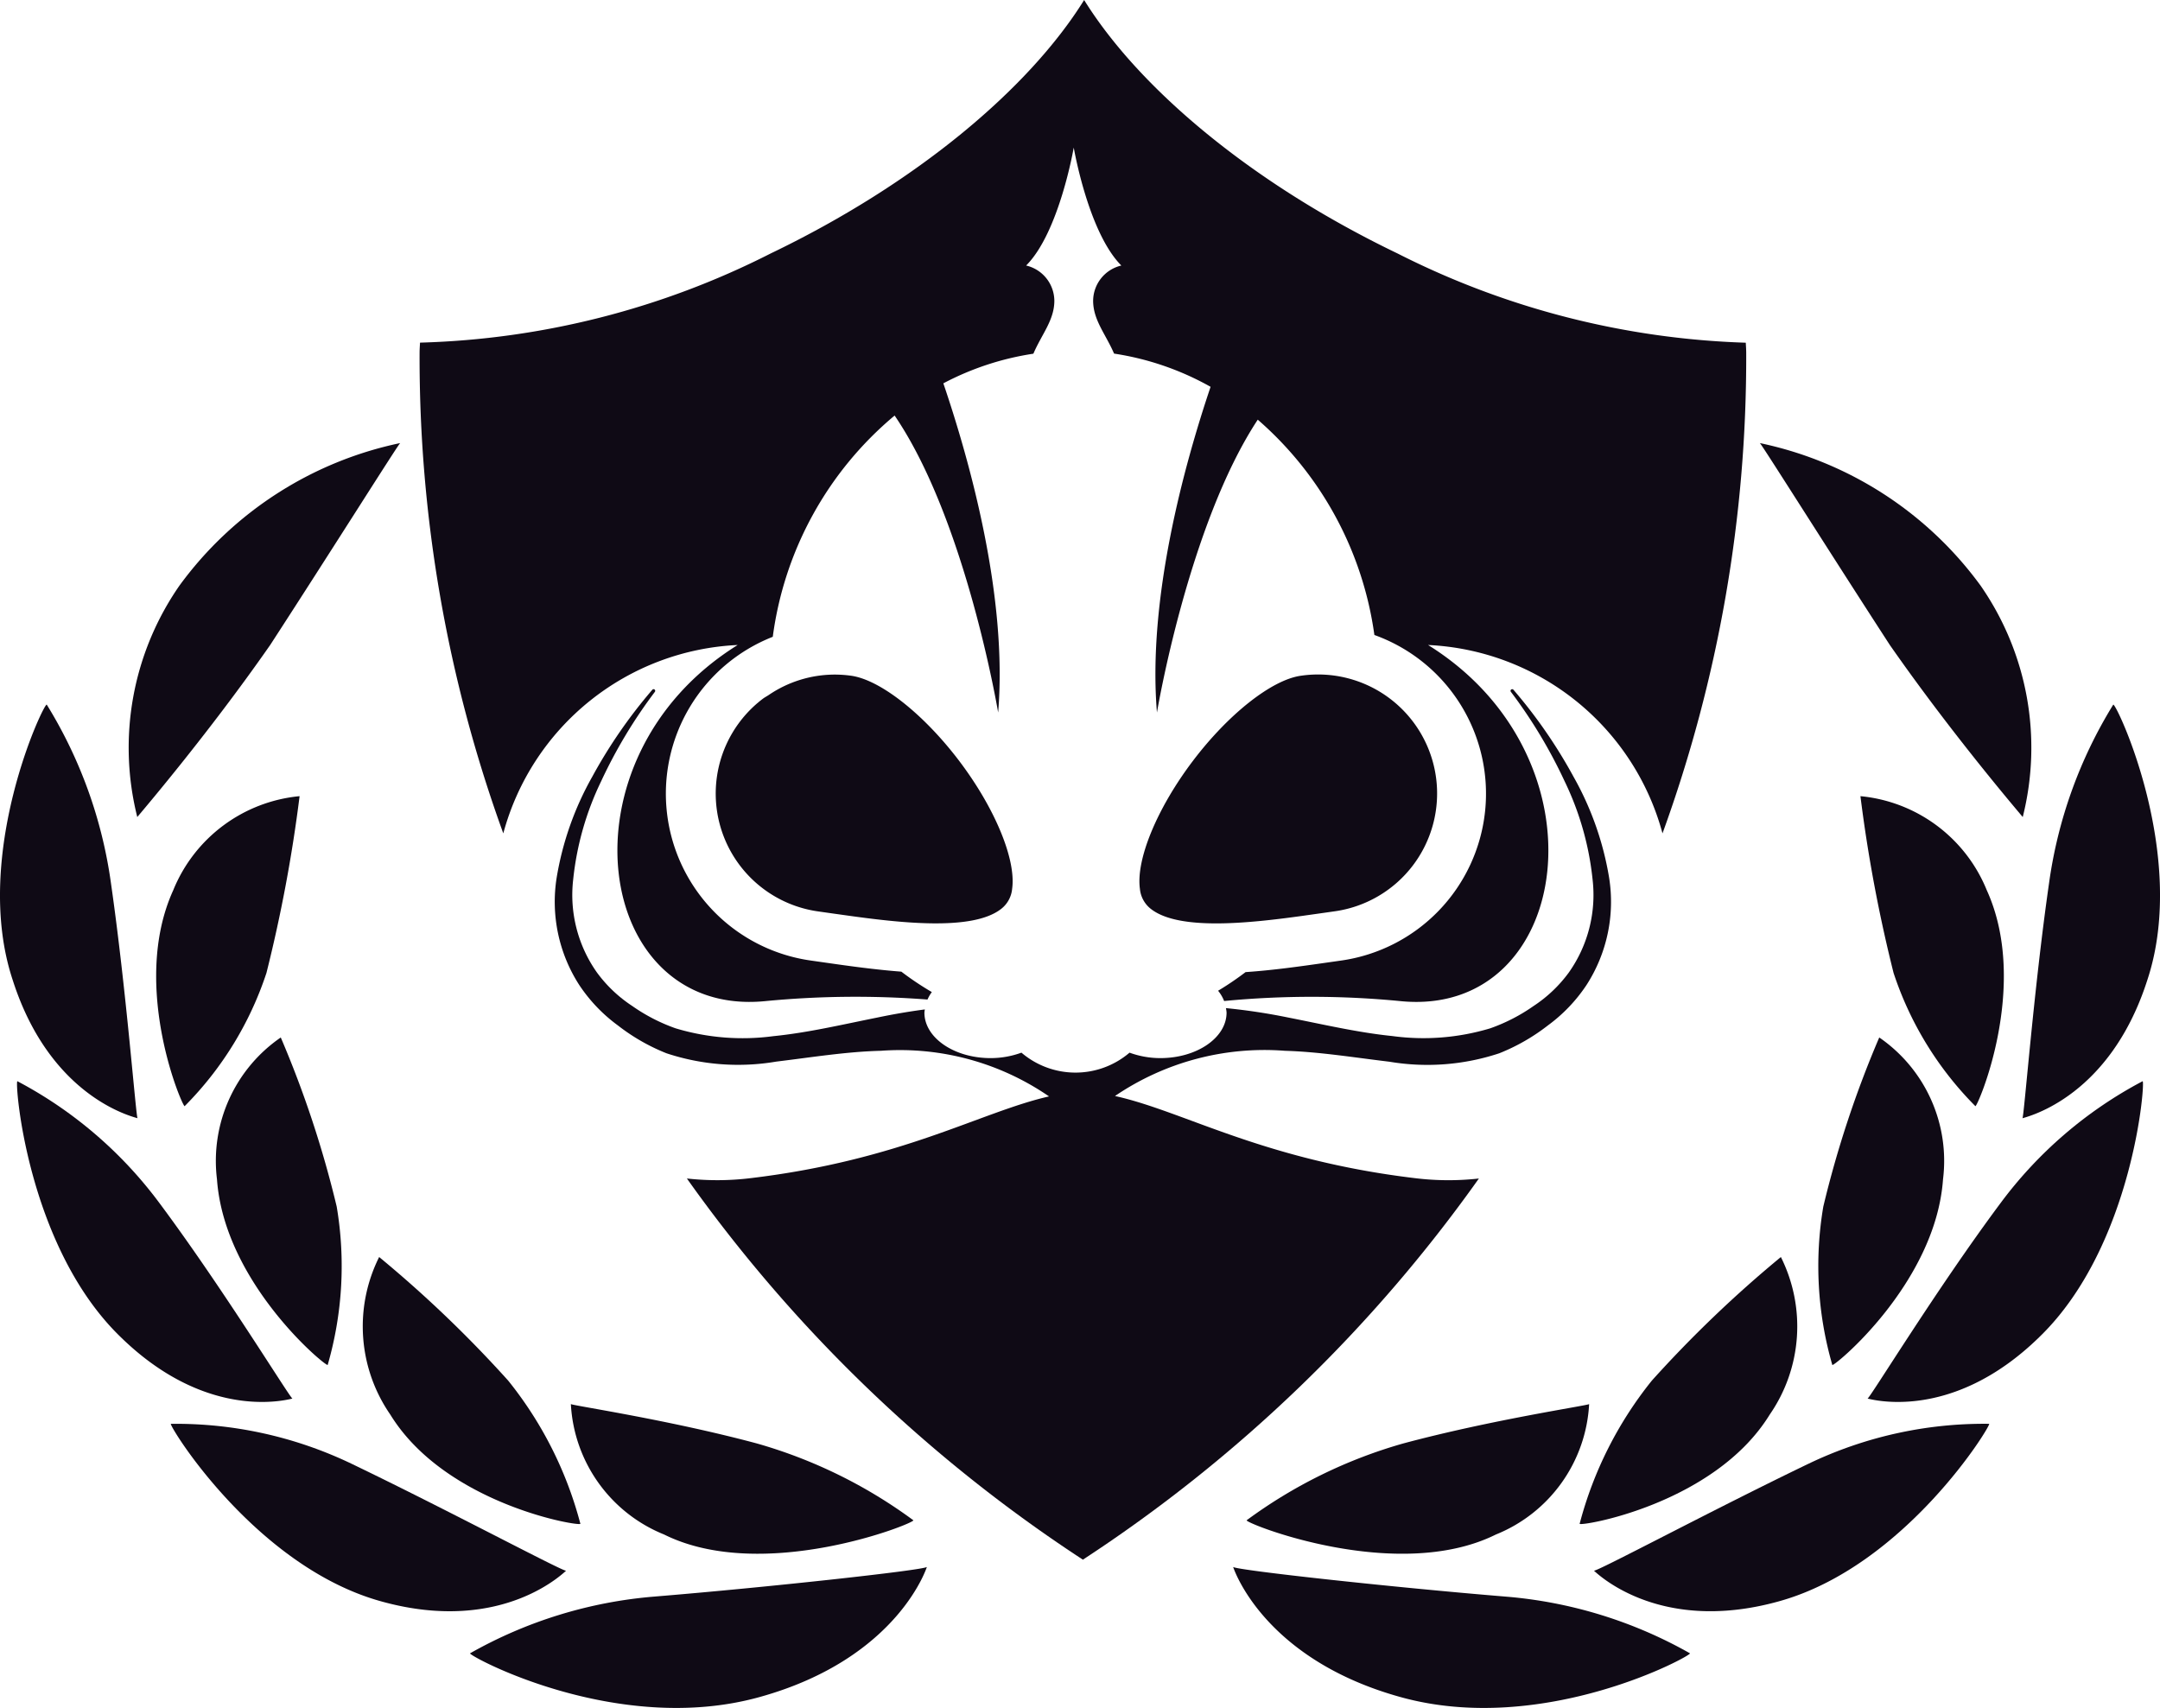
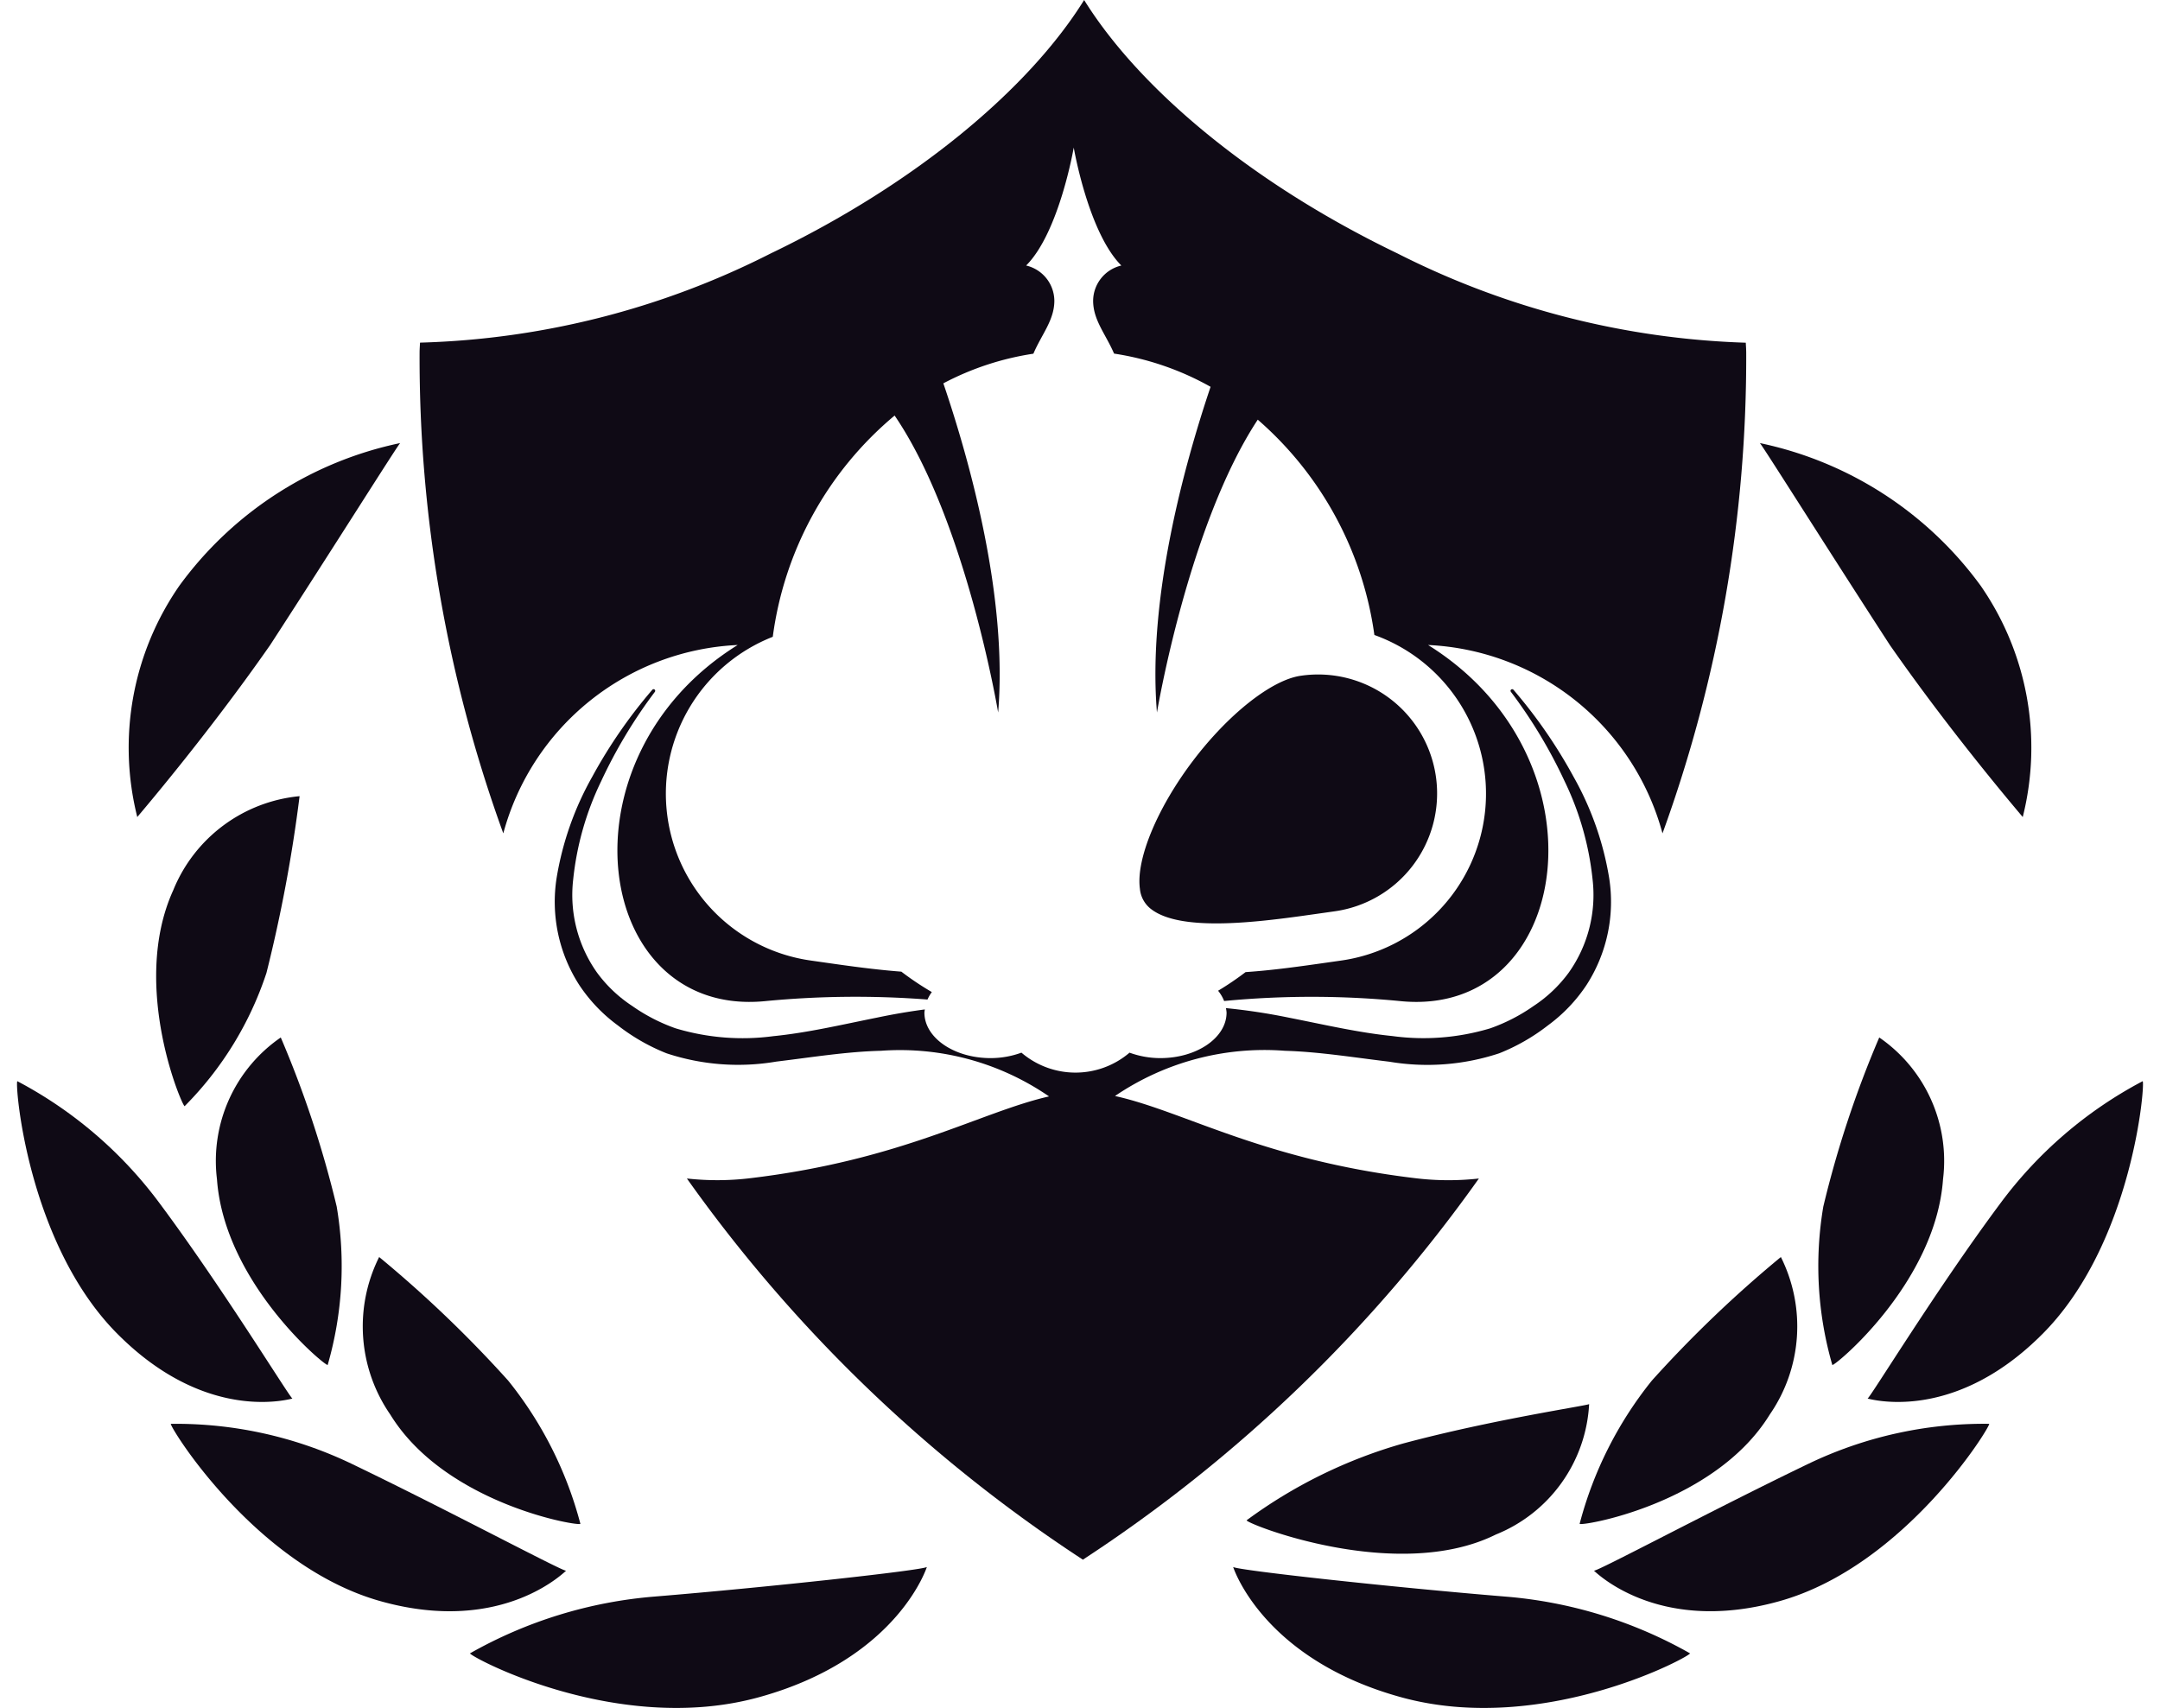
<svg xmlns="http://www.w3.org/2000/svg" width="30.494mm" height="24.114mm" viewBox="0 0 86.439 68.353">
  <defs>
    <style>.a{fill:#0f0a15;}</style>
  </defs>
  <title>ufo-corki</title>
  <path class="a" d="M29.521,25.813c-7.296,4.536-5.778,14.895,1.066,14.256a37.551,37.551,0,0,1,6.53-.067,1.53,1.53,0,0,1,.173-.299,12.024,12.024,0,0,1-1.22-.817c-1.029-.078-2.068-.222-3.027-.36l-.569-.081a6.745,6.745,0,0,1-1.549-12.96A13.913,13.913,0,0,1,35.801,16.63C38.66,20.82,39.944,28.515,39.944,28.515c.385-4.625-1.132-10.053-2.193-13.174a11.315,11.315,0,0,1,3.603-1.186c.334-.782.839-1.342.839-2.121a1.461,1.461,0,0,0-1.129-1.408c1.325-1.325,1.905-4.721,1.905-4.721s.58,3.396,1.905,4.721a1.461,1.461,0,0,0-1.129,1.408c0,.777.503,1.337.838,2.117A11.317,11.317,0,0,1,48.445,15.48c-1.058,3.141-2.526,8.479-2.146,13.035,0,0,1.252-7.497,4.034-11.72A13.942,13.942,0,0,1,55,25.412a6.747,6.747,0,0,1-1.353,13.033l-.569.081c-1.023.146-2.137.305-3.232.378a12.047,12.047,0,0,1-1.1.746,1.54,1.54,0,0,1,.241.411,36.699,36.699,0,0,1,7.096.008c6.844.64,8.362-9.72,1.066-14.256a10.202,10.202,0,0,1,9.381,7.539,55.756,55.756,0,0,0,3.35-19.234c0-.135-.011-.269-.017-.403a33.09,33.09,0,0,1-13.931-3.569C50.106,7.346,45.593,3.552,43.385,0c-2.209,3.552-6.721,7.346-12.547,10.145a32.953,32.953,0,0,1-14.03,3.567c-.006.135-.017.27-.017.406a55.756,55.756,0,0,0,3.35,19.234A10.202,10.202,0,0,1,29.521,25.813Z" />
  <path class="a" d="M59.182,47.165a10.978,10.978,0,0,1-2.561-.015c-6.113-.734-9.247-2.681-12.001-3.287a10.643,10.643,0,0,1,6.798-1.81c1.377.04,2.762.268,4.187.438a9.136,9.136,0,0,0,4.393-.338,7.94,7.94,0,0,0,1.944-1.114,6.361,6.361,0,0,0,1.55-1.623,6.145,6.145,0,0,0,.902-4.289,12.285,12.285,0,0,0-1.424-4.041,19.988,19.988,0,0,0-2.405-3.482.069.069,0,0,0-.092-.008.066.066,0,0,0-.009.093,19.73,19.73,0,0,1,2.148,3.575,11.804,11.804,0,0,1,1.12,3.933,5.371,5.371,0,0,1-.952,3.725,5.451,5.451,0,0,1-1.407,1.337,7.15,7.15,0,0,1-1.736.895,9.263,9.263,0,0,1-3.92.309c-1.364-.138-2.734-.459-4.145-.737a24.483,24.483,0,0,0-2.513-.381,1.249,1.249,0,0,1,.026.179c0,1.006-1.187,1.822-2.65,1.822a3.596,3.596,0,0,1-1.233-.218,3.33,3.33,0,0,1-4.326,0,3.596,3.596,0,0,1-1.233.218c-1.464,0-2.65-.816-2.65-1.822a1.241,1.241,0,0,1,.018-.126c-.65.085-1.289.196-1.913.327-1.41.283-2.779.606-4.144.742a9.297,9.297,0,0,1-3.921-.314,7.154,7.154,0,0,1-1.736-.896A5.451,5.451,0,0,1,23.89,38.922a5.371,5.371,0,0,1-.952-3.725,11.806,11.806,0,0,1,1.12-3.933,19.73,19.73,0,0,1,2.148-3.575.069.069,0,0,0-.008-.092.066.066,0,0,0-.093.007,19.981,19.981,0,0,0-2.405,3.482,12.283,12.283,0,0,0-1.424,4.041,6.145,6.145,0,0,0,.902,4.289,6.359,6.359,0,0,0,1.55,1.623,7.934,7.934,0,0,0,1.944,1.114,9.106,9.106,0,0,0,4.393.333c1.424-.172,2.81-.399,4.188-.433a10.515,10.515,0,0,1,6.727,1.826c-2.738.623-5.87,2.542-11.931,3.27a10.978,10.978,0,0,1-2.561.015A59.037,59.037,0,0,0,43.335,62.419,59.037,59.037,0,0,0,59.182,47.165Z" />
-   <path class="a" d="M34.06,27.043a4.817,4.817,0,0,0-.666-.046,4.71,4.71,0,0,0-2.634.819c-.075.05-.155.09-.228.145a4.762,4.762,0,0,0,2.215,8.515l.577.082c.149.021.314.044.473.066,2.154.303,5.073.65,6.242-.23a1.152,1.152,0,0,0,.465-.825c.163-1.169-.685-3.22-2.109-5.104S35.229,27.206,34.06,27.043Z" />
  <path class="a" d="M52.797,36.558l.577-.082a4.762,4.762,0,1,0-1.312-9.433c-1.169.162-2.911,1.538-4.335,3.422S45.454,34.401,45.617,35.57a1.152,1.152,0,0,0,.465.825c1.131.852,3.905.554,6.034.259C52.349,36.621,52.582,36.589,52.797,36.558Z" />
  <path class="a" d="M10.813,25.812c2.435-3.75,5.12-8.021,5.201-8.08a14.648,14.648,0,0,0-8.833,5.704,11.371,11.371,0,0,0-1.687,9.263C5.543,32.629,8.232,29.513,10.813,25.812Z" />
-   <path class="a" d="M5.505,44.755c-.066-.07-.447-5.12-1.067-9.426a18.388,18.388,0,0,0-2.566-7.128C1.784,28.059-1.153,34.214.508,39.22,2.075,44.119,5.593,44.745,5.505,44.755Z" />
  <path class="a" d="M11.705,55.974c-.1-.025-2.755-4.378-5.327-7.83a16.895,16.895,0,0,0-5.68-4.872c-.124-.102.349,6.546,4.094,10.202C8.43,57.057,11.775,55.927,11.705,55.974Z" />
  <path class="a" d="M14.061,58.577a16.255,16.255,0,0,0-7.22-1.594c-.15-.04,3.32,5.692,8.407,7.103,4.97,1.386,7.462-1.309,7.409-1.225C22.534,62.902,17.91,60.427,14.061,58.577Z" />
  <path class="a" d="M18.813,66.166c-.165.044,5.841,3.351,11.588,1.75,5.627-1.563,6.726-5.326,6.691-5.206-.136.132-6.376.815-10.889,1.185A17.902,17.902,0,0,0,18.813,66.166Z" />
  <path class="a" d="M11.989,31.863a6.076,6.076,0,0,0-5.057,3.766c-1.751,3.848.415,8.774.459,8.638a13.586,13.586,0,0,0,3.272-5.33A59.18,59.18,0,0,0,11.989,31.863Z" />
  <path class="a" d="M13.114,54.623a14.264,14.264,0,0,0,.36-6.335A42.089,42.089,0,0,0,11.236,41.52a5.993,5.993,0,0,0-2.553,5.674C8.981,51.4,13.13,54.77,13.114,54.623Z" />
  <path class="a" d="M15.173,50.307a6.204,6.204,0,0,0,.445,6.304c2.228,3.624,7.673,4.504,7.607,4.369a15.345,15.345,0,0,0-2.89-5.729A48.335,48.335,0,0,0,15.173,50.307Z" />
-   <path class="a" d="M26.576,61.412c3.981,1.978,10.079-.468,9.974-.57a19.543,19.543,0,0,0-6.273-3.077c-3.565-.955-7.359-1.512-7.432-1.573A5.971,5.971,0,0,0,26.576,61.412Z" />
  <path class="a" d="M80.946,32.699a11.371,11.371,0,0,0-1.687-9.263,14.648,14.648,0,0,0-8.833-5.704c.081.059,2.767,4.33,5.201,8.08C78.207,29.513,80.897,32.629,80.946,32.699Z" />
-   <path class="a" d="M84.567,28.202A18.387,18.387,0,0,0,82.001,35.33c-.62,4.306-1.001,9.356-1.067,9.426-.088-.011,3.43-.637,4.998-5.535C87.592,34.214,84.656,28.059,84.567,28.202Z" />
  <path class="a" d="M80.061,48.144c-2.572,3.452-5.227,7.805-5.327,7.83-.07-.047,3.276,1.083,6.913-2.5,3.745-3.655,4.219-10.304,4.094-10.202A16.895,16.895,0,0,0,80.061,48.144Z" />
  <path class="a" d="M72.379,58.577c-3.849,1.851-8.473,4.326-8.596,4.283-.052-.084,2.439,2.611,7.409,1.225,5.088-1.41,8.557-7.143,8.407-7.103A16.255,16.255,0,0,0,72.379,58.577Z" />
  <path class="a" d="M49.348,62.71c-.035-.12,1.064,3.643,6.691,5.206,5.747,1.601,11.753-1.706,11.588-1.75a17.902,17.902,0,0,0-7.39-2.27C55.724,63.525,49.484,62.842,49.348,62.71Z" />
-   <path class="a" d="M79.049,44.267c.044.136,2.21-4.79.459-8.638a6.076,6.076,0,0,0-5.057-3.766,59.187,59.187,0,0,0,1.326,7.074A13.585,13.585,0,0,0,79.049,44.267Z" />
  <path class="a" d="M72.965,48.289a14.263,14.263,0,0,0,.36,6.335c-.016.146,4.133-3.224,4.431-7.429A5.993,5.993,0,0,0,75.204,41.52,42.085,42.085,0,0,0,72.965,48.289Z" />
  <path class="a" d="M70.822,56.611a6.204,6.204,0,0,0,.445-6.304,48.335,48.335,0,0,0-5.162,4.944,15.346,15.346,0,0,0-2.89,5.729C63.149,61.115,68.594,60.235,70.822,56.611Z" />
  <path class="a" d="M49.889,60.842c-.105.102,5.992,2.548,9.974.57a5.971,5.971,0,0,0,3.731-5.219c-.073.06-3.867.618-7.432,1.573A19.544,19.544,0,0,0,49.889,60.842Z" />
</svg>